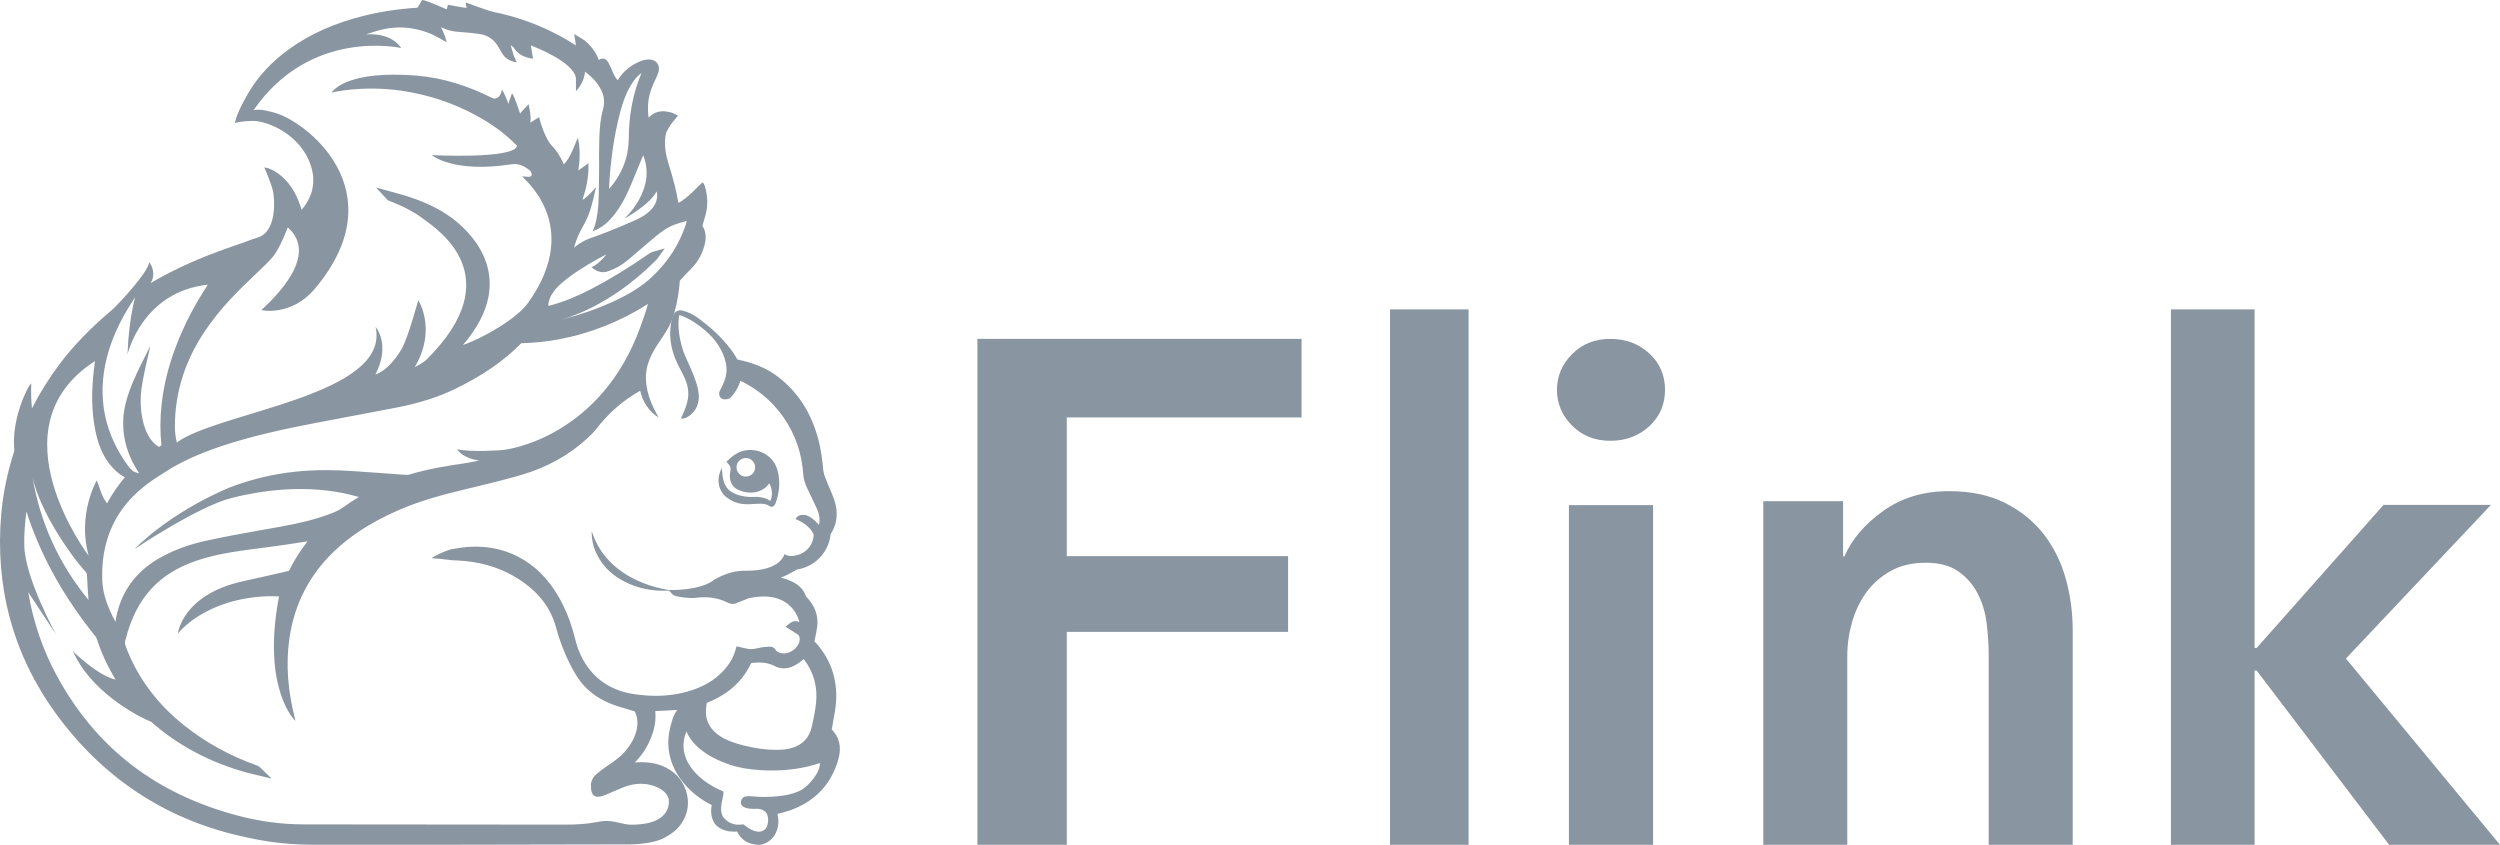
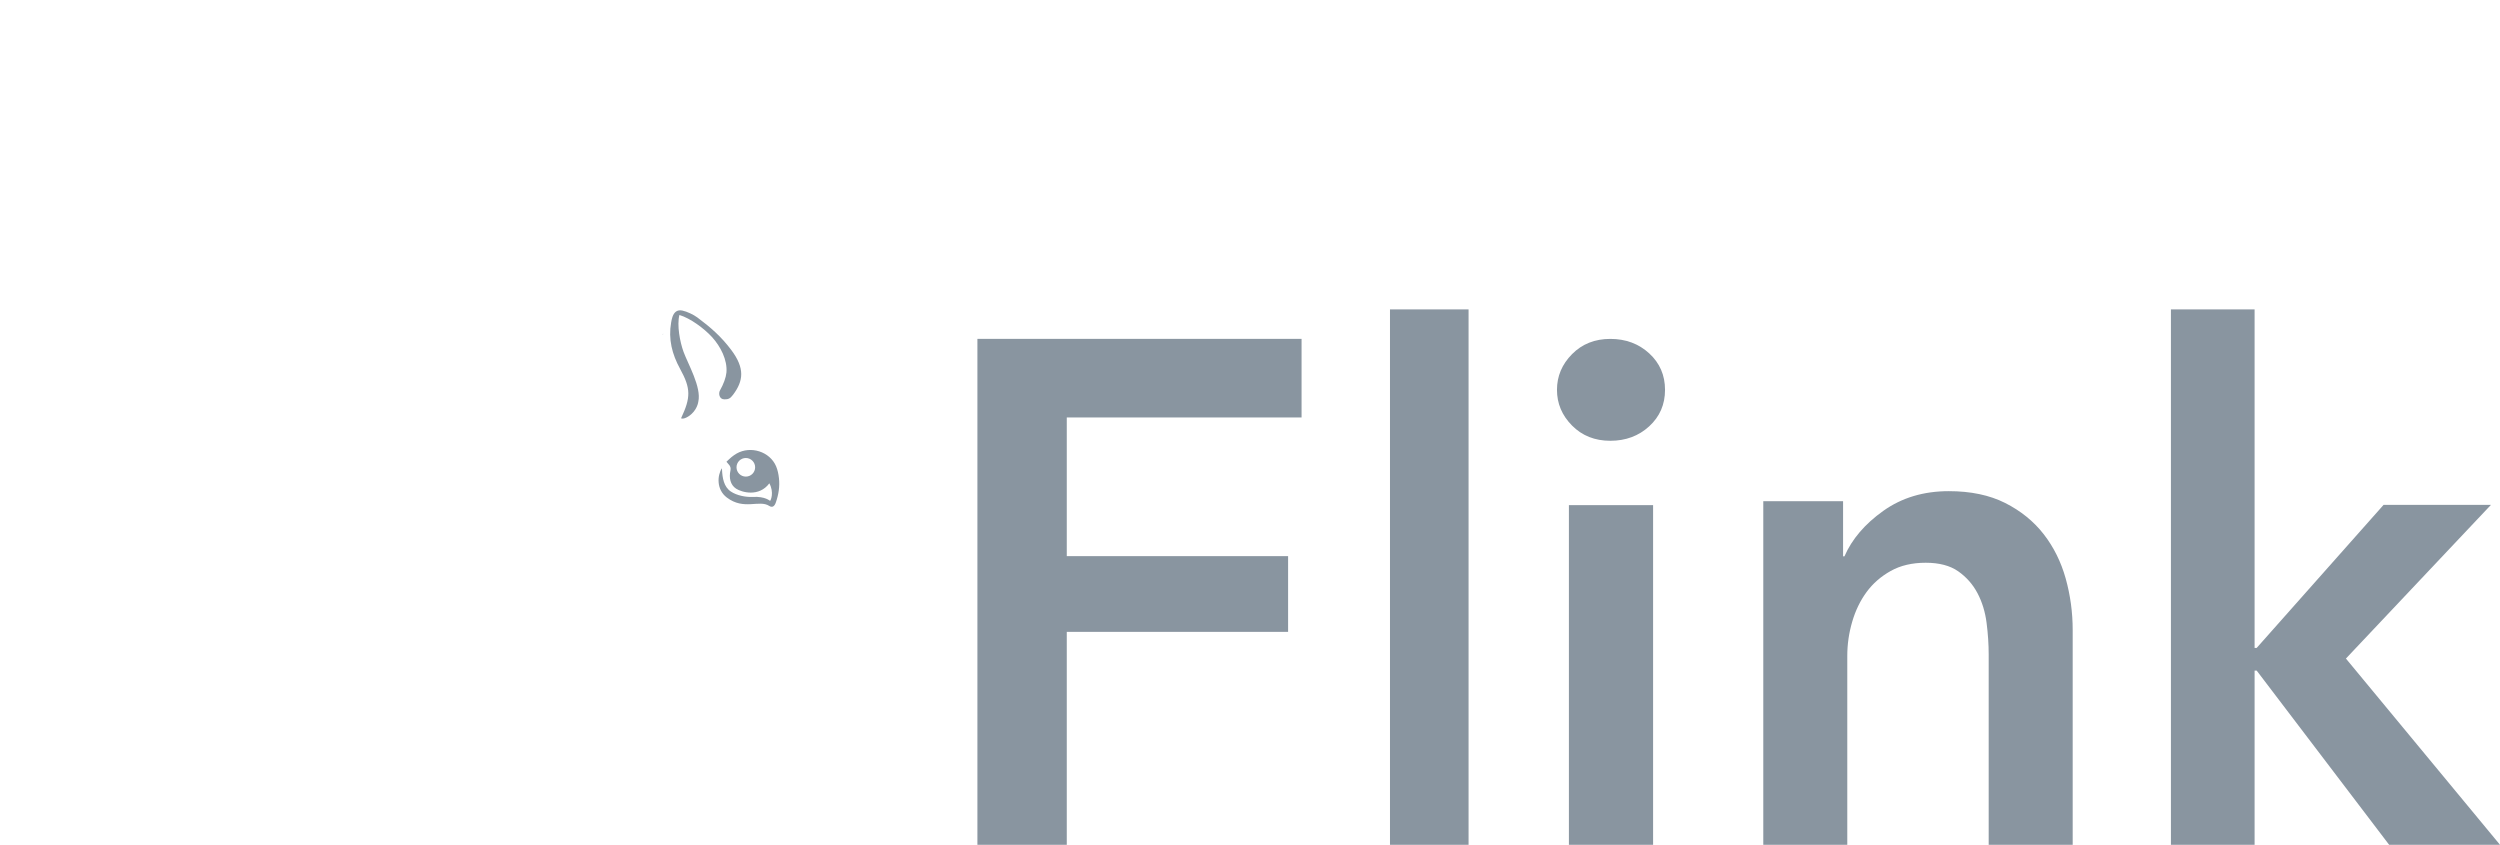
<svg xmlns="http://www.w3.org/2000/svg" width="509px" height="172px" viewBox="0 0 509 172" version="1.1">
  <title>编组 4</title>
  <g id="页面-2" stroke="none" stroke-width="1" fill="none" fill-rule="evenodd">
    <g id="编组" transform="translate(-1051, -499)" fill="#8995A0" fill-rule="nonzero">
      <g transform="translate(1051, 499)" id="编组-3">
        <g transform="translate(-0, 0)" id="编组-4">
          <g id="编组" transform="translate(199, 63)">
            <polygon id="路径" points="0 6 66 6 66 22.002 18.196 22.002 18.196 50.227 63.257 50.227 63.257 65.647 18.196 65.647 18.196 109 0 109" />
            <polygon id="路径" points="84 0 100 0 100 109 84 109" />
            <path d="M118,16.37 C118,13.587 119.024,11.165 121.073,9.097 C123.117,7.033 125.714,6 128.858,6 C132.002,6 134.643,6.985 136.785,8.952 C138.929,10.924 140,13.396 140,16.37 C140,19.349 138.929,21.822 136.785,23.791 C134.643,25.759 131.999,26.743 128.858,26.743 C125.716,26.743 123.119,25.713 121.073,23.649 C119.022,21.581 118,19.157 118,16.37 Z M120.429,39.851 L137.57,39.851 L137.57,109 L120.429,109 L120.429,39.851 Z" id="形状" />
            <path d="M160,39.041 L176.25,39.041 L176.25,50.264 L176.534,50.264 C178.052,46.768 180.689,43.681 184.444,41.008 C188.197,38.339 192.639,37 197.77,37 C202.235,37 206.059,37.803 209.245,39.404 C212.425,41.008 215.038,43.123 217.084,45.744 C219.125,48.367 220.622,51.381 221.574,54.781 C222.522,58.183 223,61.682 223,65.275 L223,109 L205.897,109 L205.897,70.231 C205.897,68.188 205.755,66.054 205.469,63.817 C205.185,61.583 204.565,59.569 203.616,57.768 C202.668,55.973 201.358,54.489 199.698,53.323 C198.034,52.157 195.826,51.575 193.07,51.575 C190.312,51.575 187.939,52.134 185.944,53.25 C183.948,54.367 182.308,55.801 181.027,57.549 C179.745,59.299 178.769,61.316 178.105,63.598 C177.438,65.883 177.107,68.19 177.107,70.521 L177.107,108.999 L160.005,108.999 L160.005,39.04 L160,39.04 L160,39.041 Z" id="路径" />
            <polygon id="路径" points="243 0 260.035 0 260.035 68.918 260.459 68.918 286.295 39.794 308.156 39.794 278.629 71.082 310 109 287.43 109 260.459 73.532 260.035 73.532 260.035 109 243 109" />
          </g>
          <g id="编组" transform="translate(85.5, 86) scale(-1, 1) rotate(-180) translate(-85.5, -86) translate(0, 0)">
            <g transform="translate(137.386, 68.818)">
              <polygon id="路径" points="1.15 45.954 1.146 45.947 1.15 45.947" />
              <path d="M9.586,7.846 C8.645,6.362 8.452,3.522 10.587,1.893 C14.085,-0.774 17.193,1.506 19.235,0.175 C19.868,-0.24 20.305,0.125 20.557,0.829 C21.131,2.451 21.402,4.128 21.207,5.841 C21.115,6.658 20.943,7.504 20.622,8.259 C19.34,11.245 15.462,12.47 12.594,10.842 C12.232,10.633 11.878,10.385 11.55,10.117 C11.203,9.835 10.881,9.507 10.519,9.17 C10.682,8.979 10.813,8.802 10.966,8.646 C11.313,8.291 11.444,7.869 11.338,7.396 C11.008,5.914 11.297,4.469 12.477,3.694 C13.625,2.942 17.141,1.937 19.253,4.779 C20.261,2.907 19.545,1.292 19.4,1.205 C19.384,1.189 18.431,2.153 15.885,2.008 C14.475,1.932 12.603,2.302 11.412,3.109 C9.974,4.075 9.694,5.864 9.614,7.598 C9.609,7.649 9.598,7.699 9.586,7.846 Z M16.36,8.039 C16.36,6.997 15.513,6.146 14.463,6.146 C13.419,6.146 12.567,6.997 12.567,8.039 C12.567,9.087 13.419,9.933 14.463,9.933 C15.513,9.933 16.36,9.087 16.36,8.039 Z" id="形状" />
            </g>
            <g transform="translate(129.841, 90.319)" id="路径">
-               <path d="M1.212,0.865 C1.212,0.977 1.217,1.087 1.217,1.197 C1.173,1.275 1.116,1.349 1.077,1.429 C1.189,1.264 1.24,1.062 1.212,0.865 Z" />
              <path d="M5.226,13.697 C5.187,13.697 5.148,13.69 5.111,13.69 C5.09,13.644 5.07,13.6 5.049,13.557 C5.093,13.603 5.168,13.651 5.226,13.697 Z" />
            </g>
-             <path d="M169.348,23.494 C169.44,24.097 169.541,24.662 169.651,25.23 C169.89,26.494 170.134,27.8 170.223,29.137 C170.526,33.867 169.043,38.003 165.817,41.444 L165.929,41.951 C166.083,42.671 166.272,43.57 166.38,44.449 C166.653,46.619 165.952,48.568 164.244,50.417 C164.194,50.47 164.134,50.534 164.104,50.58 C163.688,51.828 162.791,52.826 161.45,53.496 C160.66,53.895 159.831,54.193 158.968,54.386 C159.999,54.812 161.034,55.329 162.09,55.962 C162.214,56.035 162.267,56.049 162.267,56.049 C165.711,56.574 168.425,59.228 169.027,62.646 C169.041,62.726 169.05,62.8 169.061,62.885 C169.077,63.029 169.096,63.192 169.114,63.24 C170.474,65.334 170.719,67.704 169.842,70.262 C169.555,71.087 169.201,71.918 168.887,72.643 C168.641,73.214 168.4,73.774 168.187,74.331 C167.943,74.966 167.67,75.678 167.613,76.322 C167.452,78.118 167.185,80.481 166.533,82.837 C165.172,87.734 162.804,91.57 159.294,94.565 C156.088,97.304 152.667,98.479 148.045,99.169 C148.674,98.181 147.836,97.738 148.284,96.644 C148.465,96.201 148.513,95.783 148.511,95.375 C156.419,92.675 162.396,85.484 163.401,76.838 C163.429,76.591 163.457,76.327 163.477,76.072 C163.532,75.359 163.597,74.625 163.826,73.907 C164.093,73.069 164.478,72.289 164.85,71.539 C165.002,71.227 165.158,70.918 165.3,70.601 C165.433,70.317 165.567,70.03 165.704,69.748 C165.985,69.158 166.304,68.491 166.559,67.832 C166.788,67.25 167.013,65.958 166.722,65.133 C166.708,65.142 165.225,67.023 163.748,67.17 C162.313,67.314 161.976,66.302 161.976,66.302 C161.976,66.302 164.862,65.307 165.675,63.093 C165.578,61.93 165.158,60.949 164.423,60.205 C163.509,59.281 162.566,58.978 161.583,58.829 C160.476,58.662 159.682,59.171 159.682,59.171 C159.682,59.171 159.069,55.813 152.114,55.803 L151.689,55.806 C149.643,55.806 147.671,55.237 145.482,54.016 C142.601,51.633 136.135,51.872 136.135,51.872 C134.316,52.177 132.613,52.638 130.964,53.292 C127.926,54.505 125.251,56.228 123.175,58.792 C122.057,60.173 121.217,61.701 120.645,63.378 C120.592,63.529 120.528,63.681 120.471,63.83 C120.438,62.194 120.785,60.653 121.485,59.194 C122.916,56.262 125.272,54.342 128.225,53.083 C130.785,51.984 133.469,51.612 136.234,51.75 L136.819,51.096 C137.101,50.787 137.402,50.688 137.604,50.64 C138.732,50.371 139.926,50.241 141.248,50.241 C141.763,50.241 144.865,50.954 148.031,49.358 C148.316,49.215 148.699,49.041 149.156,49.041 C149.393,49.041 149.618,49.085 149.843,49.169 L150.192,49.302 C150.94,49.585 152.412,50.188 152.412,50.188 C161.461,52.177 162.754,45.343 162.754,45.343 C162.515,45.449 162.242,45.534 161.939,45.534 C161.583,45.534 161.248,45.412 160.945,45.192 L159.916,44.41 L161.461,43.439 C161.783,43.24 162.07,43.063 162.347,42.873 C162.699,42.632 162.841,42.302 162.823,41.769 C162.779,40.379 161.151,38.955 159.601,38.955 C159.425,38.955 159.255,38.973 159.092,39.005 C158.46,39.147 158.113,39.349 157.907,39.712 C157.728,40.019 157.317,40.34 156.832,40.34 L156.421,40.322 C155.927,40.301 155.425,40.281 154.915,40.168 L154.798,40.138 C154.114,39.989 153.478,39.838 152.851,39.838 C152.628,39.838 152.419,39.859 152.215,39.898 C151.921,39.948 151.629,40.021 151.335,40.097 L149.962,40.423 L149.728,39.606 C149.381,38.395 148.819,37.301 148.001,36.266 C146.247,34.037 143.896,32.465 140.812,31.451 C138.541,30.708 136.084,30.332 133.519,30.332 C132.165,30.332 130.739,30.438 129.279,30.644 C123.763,31.433 119.91,34.422 117.835,39.537 C117.492,40.384 117.247,41.315 117.01,42.219 C116.877,42.728 116.758,43.205 116.618,43.678 C115.89,46.151 114.967,48.346 113.798,50.39 C111.644,54.143 108.974,56.82 105.628,58.577 C102.942,59.987 100.01,60.703 96.905,60.703 C95.617,60.703 94.274,60.582 92.91,60.343 C92.347,60.24 91.776,60.187 91.218,59.976 C88.274,58.852 87.907,58.336 87.907,58.336 L89.328,58.251 C89.567,58.237 90.081,58.171 90.602,58.102 C91.179,58.028 91.76,57.955 92.008,57.944 C93.002,57.895 93.943,57.852 94.873,57.753 C98.772,57.359 102.32,56.168 105.415,54.207 C109.575,51.576 112.124,48.316 113.203,44.247 C113.869,41.744 114.817,39.248 116.023,36.835 C116.742,35.397 117.655,33.732 118.994,32.298 C120.893,30.263 123.322,28.882 126.626,27.951 C127.51,27.706 128.381,27.426 129.115,27.194 C129.203,27.169 129.292,27.121 129.384,26.882 C129.797,25.813 129.896,24.776 129.685,23.71 C129.361,22.047 128.56,20.505 127.237,18.98 C126.186,17.773 124.824,16.849 123.504,15.961 C122.774,15.47 122.089,14.954 121.458,14.417 C120.675,13.75 120.268,12.853 120.312,11.894 C120.349,11.1 120.409,9.781 121.754,9.781 C122.043,9.781 122.376,9.848 122.902,10.022 C123.125,10.095 123.345,10.185 123.566,10.279 L124.73,10.784 C125.377,11.061 126.027,11.341 126.677,11.614 C127.977,12.151 129.249,12.426 130.461,12.426 C131.095,12.426 131.735,12.355 132.355,12.201 C134.13,11.777 135.754,10.809 136.128,9.405 C136.128,9.405 137.37,4.026 128.431,4.097 C127.71,4.097 126.975,4.269 126.195,4.457 L125.775,4.556 C124.923,4.755 124.16,4.847 123.439,4.852 C122.762,4.852 122.138,4.735 121.536,4.622 L121.256,4.576 C119.474,4.253 117.561,4.106 115.061,4.106 C113.943,4.106 61.871,4.154 61.871,4.154 C57.175,4.154 52.721,4.813 48.629,5.882 C31.608,10.327 19.496,19.851 11.59,34.376 C8.72,39.659 6.759,45.357 5.749,51.431 C5.801,51.346 11.415,42.834 11.415,42.834 C11.415,42.834 5.2,54.051 4.95,60.737 C4.862,63.086 5.09,65.49 5.381,67.888 C5.563,67.284 5.753,66.692 5.96,66.112 C8.858,57.861 13.252,50.137 19.39,42.485 C19.537,42.302 19.659,42.086 19.721,41.896 C20.667,38.982 21.952,36.214 23.541,33.64 C19.948,34.376 14.818,39.425 14.818,39.425 L15.487,38.138 C19.498,30.415 28.942,25.708 30.79,25.038 C36.205,20.232 42.783,16.75 50.328,14.676 C50.758,14.559 51.187,14.458 51.619,14.36 L55.304,13.479 L52.948,15.757 C52.679,16.021 52.388,16.124 52.209,16.188 C46.863,18.094 41.972,20.78 37.674,24.168 C32.058,28.593 28.014,34.002 25.658,40.244 C25.374,40.992 25.406,41.382 25.537,41.733 C25.665,42.074 25.753,42.423 25.84,42.756 C25.9,42.999 25.943,43.173 25.994,43.338 C27.245,47.417 29.13,50.612 31.768,53.09 C34.228,55.407 37.376,57.106 41.398,58.285 C45.228,59.409 49.272,59.925 53.18,60.426 L54.884,60.646 C57.095,60.932 59.327,61.277 61.485,61.611 L62.61,61.788 C61.148,59.912 59.882,57.898 58.835,55.774 C58.569,55.686 50.631,53.904 49.683,53.702 C37.077,51.016 36.225,43.017 36.225,43.017 C36.225,43.017 41.669,50.225 54.757,50.615 L55.214,50.619 C55.742,50.612 56.266,50.596 56.81,50.571 C53.18,31.626 60.215,25.045 60.158,25.263 C58.564,31.318 58.165,36.828 58.936,42.109 C59.933,48.958 62.957,54.863 67.917,59.65 C71.29,62.912 75.537,65.649 80.901,68.03 C85.565,70.101 90.476,71.36 95.105,72.475 L95.991,72.684 C99.381,73.501 102.82,74.329 106.166,75.311 C111.348,76.827 115.855,79.327 119.559,82.745 C120.124,83.266 120.767,83.853 121.311,84.559 C123.933,87.954 126.909,90.533 130.346,92.446 C130.819,90.28 132.064,88.241 134.094,87.002 C131.96,90.654 130.881,94.377 131.892,97.816 C132.854,100.89 134.449,102.433 136.144,105.402 C138.158,109.281 138.376,114.793 138.406,114.823 C138.778,115.203 139.035,115.577 139.416,115.949 C139.884,116.415 140.321,116.873 140.78,117.346 C142.144,118.754 143.143,120.516 143.563,122.62 C143.999,124.813 143,125.987 143,125.987 C143.37,127.34 143.864,128.659 143.967,130.015 C144.157,132.534 143.381,134.857 143.03,134.857 C142.86,134.857 139.797,131.368 138.112,130.717 C137.712,133.112 137.099,135.541 136.142,138.574 C135.423,140.854 135.223,142.73 135.513,144.471 C135.731,145.769 137.313,147.584 137.313,147.584 L138.047,148.451 L137.037,148.967 C136.872,149.066 135.57,149.355 135.134,149.355 C133.862,149.355 132.817,148.898 132.061,148.022 C131.91,149.061 131.887,150.109 131.986,151.169 C132.153,152.995 132.883,154.67 133.492,155.929 C133.678,156.312 133.912,156.821 134.073,157.363 C134.266,158.028 134.172,158.656 133.809,159.143 C133.446,159.627 132.87,159.891 132.185,159.891 C131.593,159.881 131.06,159.787 130.599,159.613 C128.523,158.833 126.902,157.507 125.763,155.67 C125.389,156.099 125.044,156.576 124.835,157.147 C124.558,157.902 124.202,158.608 123.857,159.257 C123.57,159.801 123.185,160.079 122.714,160.079 C122.379,160.079 122.119,159.934 121.931,159.764 C121.336,161.359 120.356,162.703 119.019,163.767 C118.932,163.836 118.845,163.891 118.719,163.967 L116.912,165.072 C116.912,165.072 117.265,162.749 117.265,162.746 C112.632,165.754 107.513,167.933 102.033,169.234 C101.596,169.337 101.153,169.424 100.712,169.511 C99.385,169.77 95.551,171.268 94.866,171.488 C94.708,171.557 95.009,170.39 95.009,170.39 C94.458,170.401 91.305,171.032 91.204,171.032 L90.945,170.091 C90.945,170.091 86.74,172 85.927,172 C85.927,172 85.069,170.433 84.956,170.429 C81.142,170.19 77.487,169.628 74.102,168.791 C68.146,167.311 63.173,165.098 58.907,162.031 C55.173,159.349 52.487,156.358 50.53,153 C49.554,151.328 48.089,148.651 47.835,146.93 C48.898,147.334 51.175,147.382 51.577,147.382 C53.478,147.382 56.346,146.265 58.429,144.751 C60.663,143.129 62.247,141.097 63.134,138.72 C64.403,135.309 63.825,132.137 61.412,129.288 C60.652,131.813 59.641,133.711 58.231,135.254 C57.242,136.344 56.078,137.161 54.776,137.69 C54.571,137.775 54.369,137.83 54.156,137.858 L53.816,137.906 C53.816,137.906 55.471,134.167 55.674,132.603 C56.105,129.237 55.657,124.517 52.381,123.601 C51.394,123.326 50.45,122.922 49.483,122.587 C47.74,121.984 45.936,121.358 44.163,120.7 C39.187,118.844 34.756,116.766 30.639,114.343 C31.895,116.266 30.724,118.254 30.386,118.642 C30.244,116.626 23.966,109.886 22.745,108.852 C18.283,105.083 14.924,101.582 12.143,97.882 C9.985,95.004 8.088,91.973 6.499,88.849 C6.341,90.51 6.297,92.164 6.364,93.843 C6.396,94.602 2.219,87.48 2.911,80.33 C2.913,80.309 2.913,80.222 2.846,80.002 C1.501,75.776 0.631,71.565 0.265,67.491 C-1.073,52.551 2.656,38.725 11.347,26.761 C20.595,14.023 33.142,5.443 48.636,1.863 C52.746,0.911 57.29,0.014 63.834,0.014 C63.834,0.014 89.521,0.014 91.147,0.014 L128.429,0.085 C128.429,0.085 132.803,0.087 135.299,1.443 C137.425,2.594 138.64,3.748 139.508,5.765 C140.851,8.877 139.703,12.86 136.84,14.949 C135.138,16.193 133.125,16.812 130.681,16.812 C130.452,16.812 130.222,16.821 129.986,16.81 C129.742,16.798 129.497,16.782 129.256,16.761 C131.157,18.698 132.459,20.987 133.131,23.577 C133.432,24.737 133.526,25.946 133.421,27.164 L133.414,27.224 L133.997,27.256 C135.299,27.311 136.615,27.375 137.91,27.469 C137.478,26.919 137.147,26.279 136.915,25.563 C136.277,23.549 136.008,21.87 136.077,20.287 C136.194,17.5 137.255,14.887 139.218,12.532 C140.741,10.712 142.605,9.249 144.911,8.084 C144.686,7.113 144.743,6.12 145.085,5.141 C145.351,4.397 145.843,3.796 146.545,3.404 C147.326,2.968 148.173,2.698 149.062,2.698 C149.381,2.698 149.716,2.636 150.077,2.716 C151.487,-0.397 154.919,0.018 154.919,0.018 C157.741,0.665 158.717,3.328 158.43,5.489 C158.391,5.746 158.348,6.024 158.288,6.276 L158.437,6.331 C159.183,6.51 159.96,6.707 160.726,6.971 C165.941,8.781 169.298,12.341 170.719,17.535 C171.364,19.886 170.894,21.888 169.348,23.494 Z M130.417,105.535 C122.436,83.344 103.794,80.346 101.906,80.346 C101.906,80.346 95.847,79.885 93.133,80.534 C93.215,80.144 94.543,78.637 97.569,78.235 C96.384,77.987 95.179,77.744 93.991,77.577 C90.811,77.125 87.064,76.508 83.347,75.382 C83.181,75.333 83.007,75.306 82.841,75.306 L82.745,75.311 C79.282,75.547 75.813,75.799 72.348,76.054 C70.243,76.203 68.309,76.279 66.442,76.279 C64.215,76.279 62.139,76.175 60.098,75.96 C55.513,75.476 50.978,74.379 46.618,72.693 C34.076,67.355 27.406,60.221 27.406,60.221 C27.406,60.221 40.234,68.846 47.054,70.585 C61.926,74.379 71.368,71.237 73.074,70.81 C72.029,70.195 71.028,69.548 70.07,68.846 C69.278,68.264 68.413,67.826 67.421,67.452 C66.679,67.174 65.88,66.89 65.065,66.635 C61.63,65.55 58.011,64.922 54.512,64.304 C54.512,64.304 53.079,64.054 52.436,63.94 C49.04,63.327 45.421,62.669 41.862,61.884 C38.335,61.107 35.272,59.964 32.494,58.386 C27.385,55.487 24.361,51.119 23.5,45.396 C22.014,48.204 20.938,50.929 20.825,53.755 C20.246,68.427 30.515,73.856 33.518,75.829 C36.583,77.838 40.193,79.511 44.875,81.096 C51.325,83.273 58.029,84.688 64.323,85.899 C66.702,86.356 69.088,86.807 71.473,87.257 L72.052,87.365 C74.86,87.892 77.664,88.422 80.472,88.968 C85.386,89.913 89.312,91.166 92.834,92.895 C98.407,95.637 102.639,98.568 106.133,102.117 C108.942,102.206 111.454,102.463 113.848,102.922 C120.246,104.133 126.321,106.553 131.924,110.113 C131.494,108.496 130.946,107.012 130.417,105.535 Z M136.548,125.932 C137.324,126.308 138.213,126.558 139.072,126.811 C139.072,126.811 139.607,126.964 139.82,127.031 C139.772,126.792 139.724,126.567 139.655,126.352 C138.337,122.319 136.038,118.736 132.819,115.69 C130.743,113.731 128.195,112.114 124.56,110.467 C121.501,109.081 118.197,107.934 114.312,106.918 C115.428,107.239 116.544,107.629 117.646,108.09 C123.357,110.457 128.583,114.054 133.623,119.069 C133.692,119.137 133.751,119.215 133.806,119.298 L135.352,121.424 L132.842,120.709 C132.555,120.624 132.355,120.493 132.197,120.383 C127.935,117.429 124.041,115.052 120.301,113.118 C117.956,111.909 114.983,110.57 111.995,109.801 C111.936,109.785 111.637,109.772 111.637,109.753 L111.637,109.762 C111.637,110.882 112.188,111.981 113.026,113.036 C113.642,113.811 114.808,114.772 115.662,115.424 C118.252,117.392 121.088,118.979 123.478,120.225 C122.604,119.101 121.69,118.208 120.452,117.594 C120.452,117.594 121.89,116.082 123.756,116.754 C125.889,117.52 126.879,118.261 128.266,119.417 C129.042,120.064 129.811,120.725 130.574,121.39 C131.471,122.163 132.58,123.127 133.66,124.005 C134.438,124.622 135.462,125.409 136.548,125.932 Z M126.264,149.128 C126.98,151.846 127.818,153.789 128.952,155.431 C129.476,156.177 130.016,156.727 130.617,157.133 C130.59,157.074 130.498,156.853 130.498,156.853 C128.842,152.821 128.034,148.55 128.018,143.778 C128.016,143.076 127.931,142.368 127.857,141.732 C127.414,137.961 125.281,134.899 123.981,133.513 C124.298,139.473 125.033,144.476 126.264,149.128 Z M51.924,116.066 C53.341,117.412 54.56,118.573 55.451,119.594 C56.989,121.367 58.553,125.599 58.587,125.705 C64.975,120.108 56.172,111.625 53.226,108.877 C53.18,108.838 59.278,107.487 64.114,113.226 C80.903,133.155 62.156,147.533 55.662,149.114 C55.224,149.224 52.941,149.924 51.625,149.568 C63.255,166.44 81.664,162.223 81.664,162.223 C81.664,162.223 80.242,164.937 75.655,165.015 C75.505,165.017 75.354,165.022 75.202,165.022 C74.963,165.022 74.72,165.015 74.483,165.004 C74.614,165.05 74.741,165.089 74.878,165.13 C76.839,165.722 81.211,167.607 87.328,165.272 C88.511,164.825 90.945,163.389 90.945,163.389 L90.618,164.554 L90.403,165.079 L90.348,165.233 C90.251,165.488 90.18,165.683 90.079,165.878 C89.978,166.073 89.872,166.27 89.767,166.465 C89.943,166.398 90.12,166.323 90.29,166.245 C91.434,165.706 92.572,165.566 93.532,165.499 C95.05,165.396 96.382,165.261 97.603,165.084 C99.344,164.834 100.65,163.93 101.493,162.405 C101.746,161.95 102.033,161.51 102.253,161.125 C103.197,159.469 105.199,159.308 105.199,159.308 L104.572,160.753 L103.966,162.824 C104.274,162.581 104.616,162.329 104.843,161.976 C105.943,160.244 108.531,160.051 108.531,160.051 L108.078,162.765 C108.253,162.657 116.806,159.537 117.258,156.08 C117.267,155.892 117.263,153.426 117.263,153.426 C117.263,153.426 118.98,155.122 119.1,157.42 C119.483,157.085 123.814,154.119 122.861,150.054 C122.069,147.414 122,144.542 121.968,140.766 C121.958,139.874 121.979,138.984 121.979,138.092 L121.979,137.713 C121.979,135.986 121.929,134.034 121.899,132.125 C121.818,126.852 120.654,124.939 120.654,124.939 L120.944,125.044 C121.251,125.141 121.485,125.246 121.722,125.368 C122.813,125.93 123.791,126.755 124.744,127.893 C126.608,130.127 127.763,132.644 128.737,135.032 C129.432,136.745 130.174,138.562 130.95,140.388 C133.779,133.442 127.143,127.501 127.143,127.501 C127.143,127.501 132.268,130.263 133.683,133.02 C133.683,133.02 134.911,129.63 129.412,127.203 C126.808,126.051 124.124,124.927 121.469,123.964 L119.899,123.39 C119.265,123.156 118.597,122.812 117.917,122.372 C117.564,122.136 117.219,121.869 116.891,121.562 C117.32,123.319 118.025,124.796 118.852,126.205 C120.14,128.402 120.739,131.215 121.068,132.655 L121.355,133.931 C121.355,133.931 119.72,131.921 118.62,131.304 C118.659,131.529 118.705,131.742 118.771,131.944 C120.073,135.725 119.789,138.764 119.789,138.764 C119.789,138.764 117.796,137.337 117.747,137.282 C118.425,141.581 117.616,143.966 117.616,143.966 C117.616,143.966 116.044,139.454 114.762,138.562 C114.156,140.124 113.114,141.572 112.544,142.124 C110.788,143.836 109.757,148.15 109.757,148.15 C109.757,148.15 107.963,147.052 107.952,146.99 C108.081,147.316 108.145,148.472 107.631,150.788 C107.631,150.788 105.904,149.02 105.89,148.855 C105.89,148.855 104.584,152.931 104.262,152.931 C104.154,152.931 103.633,151.178 103.504,150.85 C103.486,151.029 102.152,154.362 102.127,153.589 C102.106,152.931 101.376,151.465 100.143,152.085 C95.365,154.472 90.203,156.179 84.772,156.608 C71.352,157.661 68.114,153.97 67.467,153.149 C67.467,153.149 73.714,154.722 81.889,153.504 C87.188,152.72 92.267,151.048 96.976,148.481 C100.317,146.662 103.045,144.634 105.27,142.313 C104.733,139.548 87.923,140.418 87.923,140.418 C87.923,140.418 92.157,136.702 104.138,138.553 C105.578,138.778 106.71,138.2 107.75,137.411 C108.149,137.101 108.345,136.557 108.244,136.275 C108.163,136.037 107.75,136 107.509,136 C107.366,136 107.208,136.014 107.04,136.039 C106.671,136.089 106.496,136.105 106.37,136.105 C105.801,136.105 119.12,126.616 107.523,110.347 C105.116,106.966 98.003,103.039 94.244,101.741 C106.395,115.855 94.896,125.505 91.886,127.703 C89.243,129.637 86.074,131.107 81.916,132.341 C81.418,132.488 80.908,132.628 80.375,132.772 L76.566,133.823 L78.743,131.453 C78.796,131.387 78.913,131.254 79.115,131.167 C79.253,131.112 79.381,131.059 79.51,131.013 C82.178,129.971 84.334,128.82 86.159,127.462 C89.22,125.182 103.833,115.644 86.86,98.804 C86.27,98.22 84.727,97.364 84.449,97.27 C89.007,104.957 85.158,110.875 85.158,110.875 C85.158,110.875 83.06,103.186 81.833,101.059 C80.378,98.52 78.444,96.458 76.435,95.728 C79.604,101.931 76.465,105.443 76.465,105.443 C79.618,91.432 44.312,88.136 35.998,81.903 C35.8,82.761 35.619,83.88 35.61,84.793 C35.433,100.394 45.754,110.203 51.924,116.066 Z M27.509,111.476 C26.956,109.271 26.503,107.159 26.12,102.771 C26.072,102.176 25.957,99.83 25.957,99.83 C25.957,99.83 28.889,112.621 42.328,114.036 C39.603,109.946 37.387,105.647 35.734,101.238 C34.244,97.27 33.314,93.457 32.896,89.592 C32.588,86.75 32.581,83.972 32.871,81.337 C32.71,81.222 32.547,81.112 32.382,81.002 C29.387,82.685 28.446,87.645 28.671,91.574 C28.85,94.765 30.841,102.066 30.535,101.433 C28.614,97.449 25.268,91.804 25.082,86.413 C24.947,82.617 26.088,78.958 28.34,75.611 C28.01,75.671 27.615,75.817 27.128,76.051 L27.075,76.081 L26.912,76.233 C26.68,76.451 26.432,76.671 26.249,76.916 C13.888,93.441 26.623,109.859 27.509,111.476 Z M19.335,98.483 C19.183,97.291 19.036,96.111 18.938,94.935 C18.605,91.033 18.761,87.574 19.406,84.367 C19.973,81.561 20.866,79.421 22.219,77.632 C23.158,76.386 24.207,75.464 25.415,74.82 C24.003,73.15 22.788,71.367 21.796,69.514 C21.28,70.214 20.912,70.872 20.667,71.558 L19.702,74.2 C19.702,74.2 15.675,67.22 18.054,58.854 C18.051,58.852 -1.769,84.908 19.335,98.483 Z M17.565,55.423 C17.677,55.299 17.698,55.177 17.705,54.991 C17.796,53.087 17.884,51.486 18.017,49.878 C18.021,49.869 18.021,49.858 18.021,49.846 C11.98,57.21 8.16,65.589 6.63,74.836 C8.042,68.209 13.925,59.425 17.565,55.423 Z M163.156,11.162 C161.091,10.015 157.985,9.742 155.326,9.742 C154.662,9.742 153.944,9.786 153.195,9.871 C153.05,9.889 152.913,9.9 152.777,9.9 C152.192,9.9 151.503,9.93 151.145,9.465 C150.644,8.811 150.352,7.279 153.611,7.318 C153.769,7.322 155.425,7.547 156.113,6.336 C156.665,5.361 156.302,3.735 155.884,3.28 C154.249,1.503 151.377,4.161 151.377,4.161 C150.759,4.161 149.184,3.661 147.512,5.331 C145.841,7.003 147.822,10.623 147.156,10.924 C146.516,11.176 146.334,11.258 145.721,11.573 C142.194,13.403 137.478,17.477 139.76,23.09 C141.62,18.447 148.277,16.11 151.422,15.587 C160.366,14.114 166.788,16.601 166.926,16.656 C167.057,14.777 164.632,11.983 163.156,11.162 Z M166.152,28.88 C165.991,27.286 165.663,25.753 165.284,24.056 C164.788,21.84 163.443,20.384 161.287,19.734 C160.373,19.459 159.363,19.333 158.107,19.333 C155.992,19.333 153.868,19.61 151.567,20.184 C149.287,20.748 147.801,21.331 146.61,22.12 C145.126,23.097 144.236,24.276 143.882,25.744 C143.618,26.843 143.746,27.96 143.887,28.814 C143.896,28.862 143.905,28.901 143.907,28.901 C143.916,28.901 143.951,28.919 144.024,28.949 C148.19,30.614 151.062,33.165 152.812,36.755 C152.91,36.966 152.991,37.003 153.174,37.026 C153.696,37.078 154.155,37.111 154.58,37.111 C155.792,37.111 156.814,36.879 157.702,36.406 C158.313,36.085 158.954,35.92 159.604,35.92 C160.249,35.92 160.91,36.081 161.571,36.404 C162.051,36.64 162.501,36.916 162.912,37.225 C163.16,37.411 163.397,37.615 163.631,37.824 C165.638,35.243 166.49,32.234 166.152,28.88 Z" id="形状" />
            <path d="M140.121,87.197 C141.983,88.367 142.178,90.228 142.178,90.228 C142.849,93.134 140.061,97.926 139.168,100.369 C138.442,102.369 137.788,105.792 138.328,107.87 C140.562,107.198 143.338,105.147 144.957,103.383 C146.702,101.475 148.128,98.704 147.902,96.155 C147.806,95.123 147.317,93.802 146.575,92.485 C146.258,91.911 146.417,90.698 147.478,90.693 C148.277,90.689 148.642,90.815 149.25,91.625 C151.377,94.455 151.684,97.015 148.876,100.759 C146.851,103.456 144.674,105.365 141.983,107.363 C141.221,107.93 139.871,108.574 138.925,108.771 C137.891,108.982 137.262,108.48 136.911,107.473 C136.787,107.111 136.709,106.73 136.645,106.347 C136.048,102.963 136.817,99.912 138.475,96.887 C140.677,92.87 140.656,91.083 138.665,86.84 C138.663,86.837 139.085,86.546 140.121,87.197 Z" id="路径" />
          </g>
        </g>
      </g>
    </g>
  </g>
</svg>